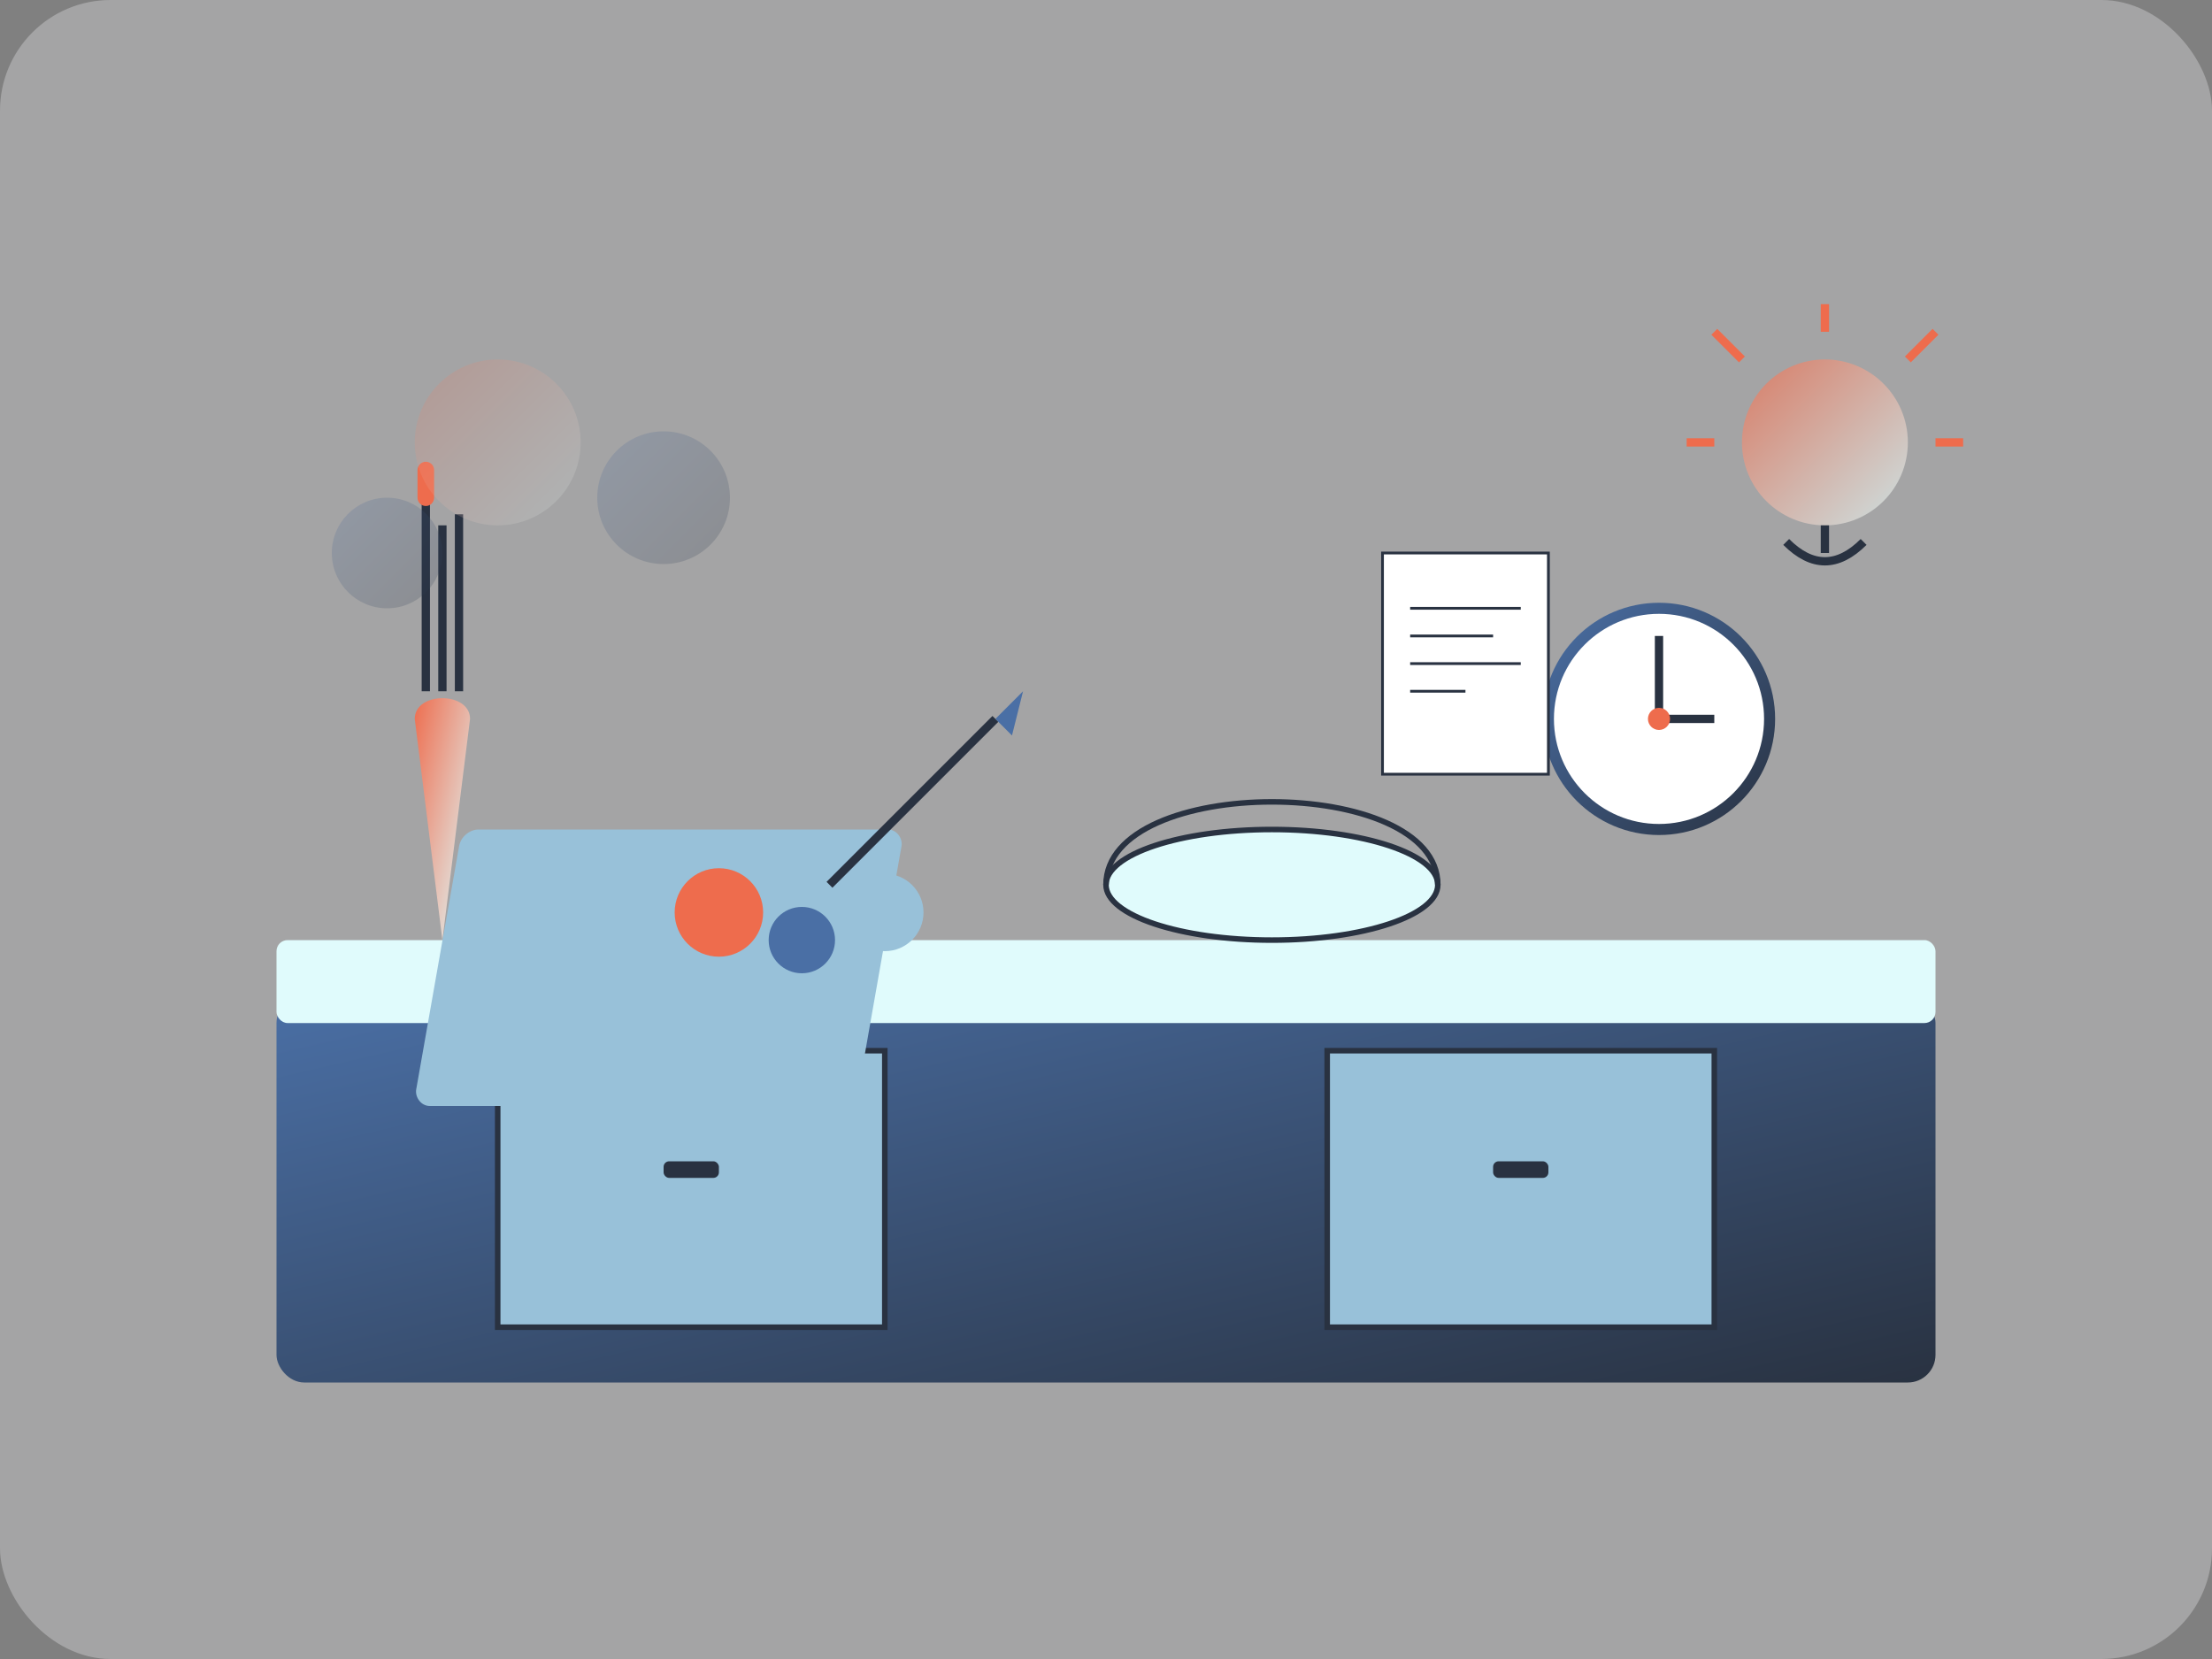
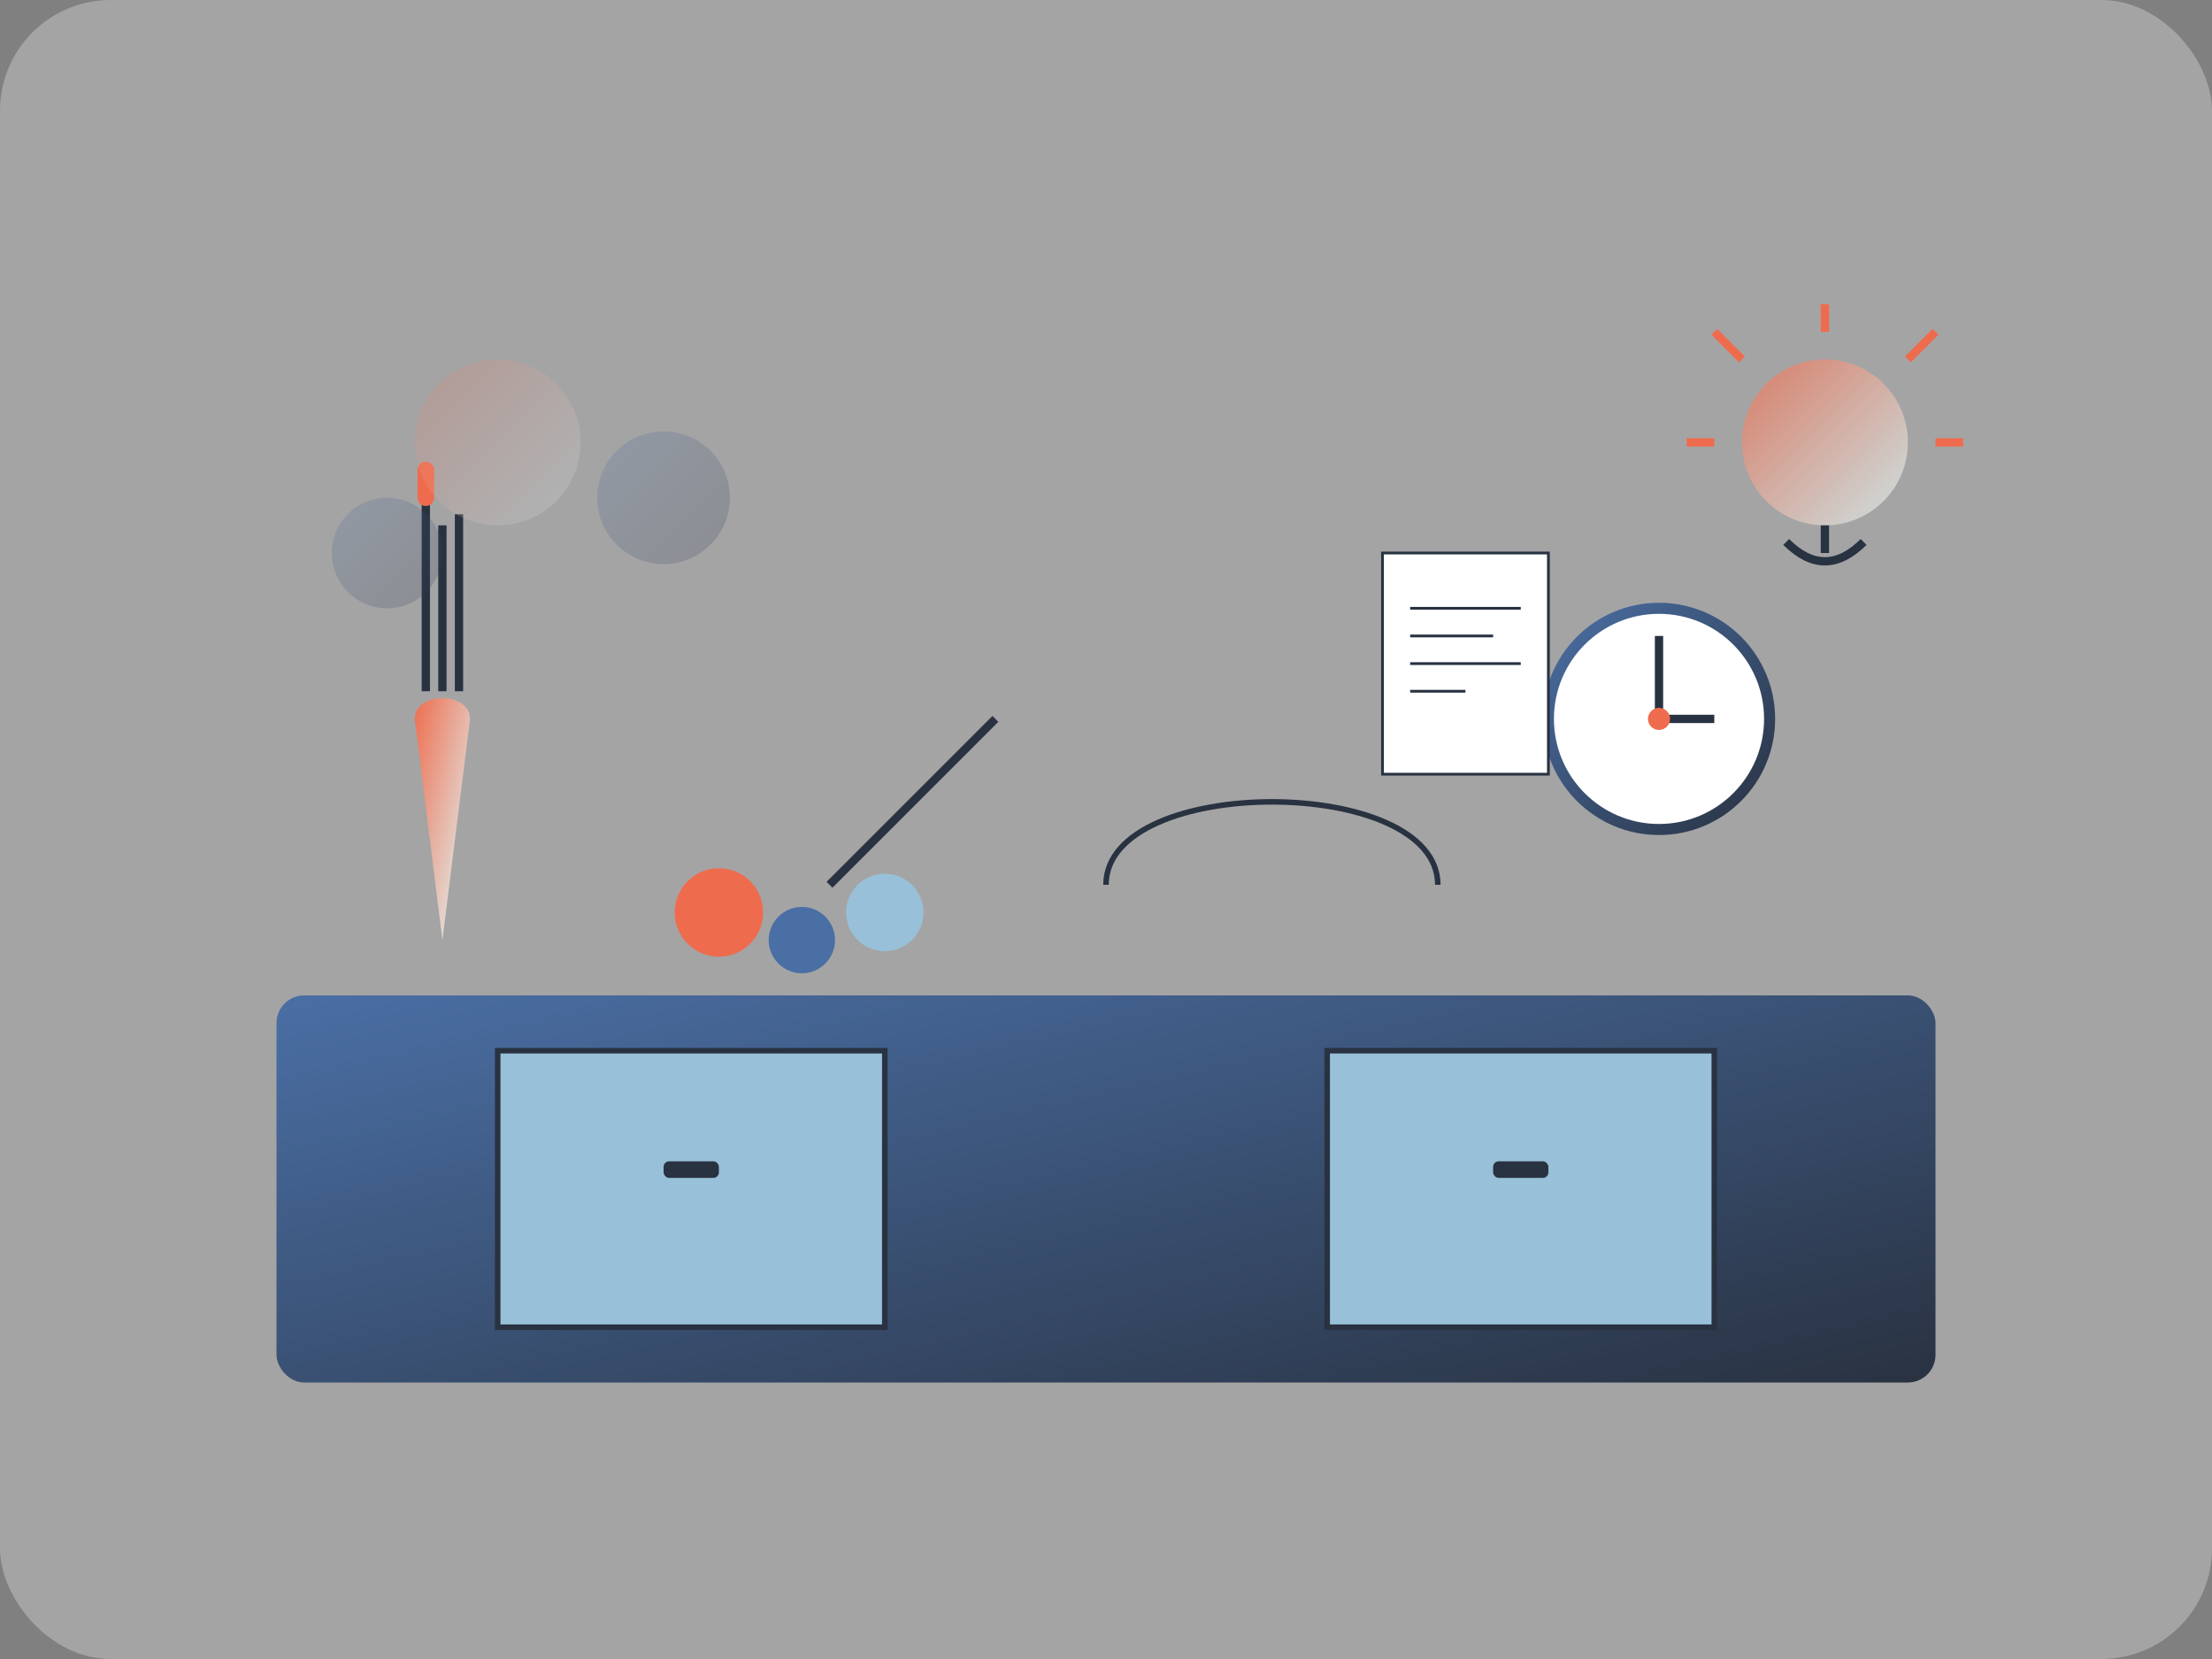
<svg xmlns="http://www.w3.org/2000/svg" width="400" height="300" viewBox="0 0 400 300">
  <rect x="0" y="0" width="400" height="300" fill="#808080" stroke="none" />
  <defs>
    <linearGradient id="kitchenGradient" x1="0%" y1="0%" x2="100%" y2="100%">
      <stop offset="0%" style="stop-color:#4a6fa5;stop-opacity:1" />
      <stop offset="100%" style="stop-color:#293241;stop-opacity:1" />
    </linearGradient>
    <linearGradient id="accentGradient" x1="0%" y1="0%" x2="100%" y2="100%">
      <stop offset="0%" style="stop-color:#ee6c4d;stop-opacity:1" />
      <stop offset="100%" style="stop-color:#e0fbfc;stop-opacity:1" />
    </linearGradient>
  </defs>
  <rect width="400" height="300" fill="#f8f9fa" opacity="0.3" rx="20" ry="20" />
  <rect x="50" y="180" width="300" height="70" fill="url(#kitchenGradient)" rx="5" ry="5" />
-   <rect x="50" y="170" width="300" height="15" fill="#e0fbfc" rx="2" ry="2" />
  <rect x="90" y="190" width="70" height="50" fill="#98c1d9" stroke="#293241" stroke-width="1" />
  <rect x="240" y="190" width="70" height="50" fill="#98c1d9" stroke="#293241" stroke-width="1" />
  <rect x="120" y="210" width="10" height="3" fill="#293241" rx="1" ry="1" />
  <rect x="270" y="210" width="10" height="3" fill="#293241" rx="1" ry="1" />
  <path d="M80,170 L75,130 C75,125 85,125 85,130 L80,170" fill="url(#accentGradient)" />
  <line x1="77" y1="125" x2="77" y2="90" stroke="#293241" stroke-width="1.5" />
  <line x1="80" y1="125" x2="80" y2="95" stroke="#293241" stroke-width="1.5" />
  <line x1="83" y1="125" x2="83" y2="93" stroke="#293241" stroke-width="1.5" />
  <line x1="77" y1="90" x2="77" y2="85" stroke="#ee6c4d" stroke-width="3" stroke-linecap="round" />
-   <rect x="110" y="150" width="80" height="50" fill="#98c1d9" rx="3" ry="3" transform="skewX(-10)" />
  <line x1="150" y1="160" x2="180" y2="130" stroke="#293241" stroke-width="1.5" />
-   <polygon points="180,130 185,125 183,133" fill="#4a6fa5" />
  <circle cx="130" cy="165" r="8" fill="#ee6c4d" />
  <circle cx="145" cy="170" r="6" fill="#4a6fa5" />
  <circle cx="160" cy="165" r="7" fill="#98c1d9" />
-   <ellipse cx="230" cy="160" rx="30" ry="10" fill="#e0fbfc" stroke="#293241" stroke-width="1" />
  <path d="M200,160 C200,140 260,140 260,160" fill="none" stroke="#293241" stroke-width="1" />
  <circle cx="300" cy="130" r="20" fill="white" stroke="url(#kitchenGradient)" stroke-width="2" />
  <line x1="300" y1="130" x2="300" y2="115" stroke="#293241" stroke-width="1.5" />
  <line x1="300" y1="130" x2="310" y2="130" stroke="#293241" stroke-width="1.5" />
  <circle cx="300" cy="130" r="2" fill="#ee6c4d" />
  <rect x="250" y="100" width="30" height="40" fill="white" stroke="#293241" stroke-width="0.5" />
  <line x1="255" y1="110" x2="275" y2="110" stroke="#293241" stroke-width="0.5" />
  <line x1="255" y1="115" x2="270" y2="115" stroke="#293241" stroke-width="0.5" />
  <line x1="255" y1="120" x2="275" y2="120" stroke="#293241" stroke-width="0.5" />
  <line x1="255" y1="125" x2="265" y2="125" stroke="#293241" stroke-width="0.5" />
  <circle cx="330" cy="80" r="15" fill="url(#accentGradient)" opacity="0.7" />
  <path d="M330,95 L330,100" stroke="#293241" stroke-width="1.5" />
  <path d="M323,98 Q330,105 337,98" stroke="#293241" stroke-width="1.5" fill="none" />
  <line x1="330" y1="60" x2="330" y2="55" stroke="#ee6c4d" stroke-width="1.5" />
  <line x1="315" y1="65" x2="310" y2="60" stroke="#ee6c4d" stroke-width="1.5" />
  <line x1="345" y1="65" x2="350" y2="60" stroke="#ee6c4d" stroke-width="1.5" />
  <line x1="310" y1="80" x2="305" y2="80" stroke="#ee6c4d" stroke-width="1.5" />
  <line x1="350" y1="80" x2="355" y2="80" stroke="#ee6c4d" stroke-width="1.5" />
  <circle cx="70" cy="100" r="10" fill="url(#kitchenGradient)" opacity="0.2" />
  <circle cx="90" cy="80" r="15" fill="url(#accentGradient)" opacity="0.2" />
  <circle cx="120" cy="90" r="12" fill="url(#kitchenGradient)" opacity="0.2" />
</svg>